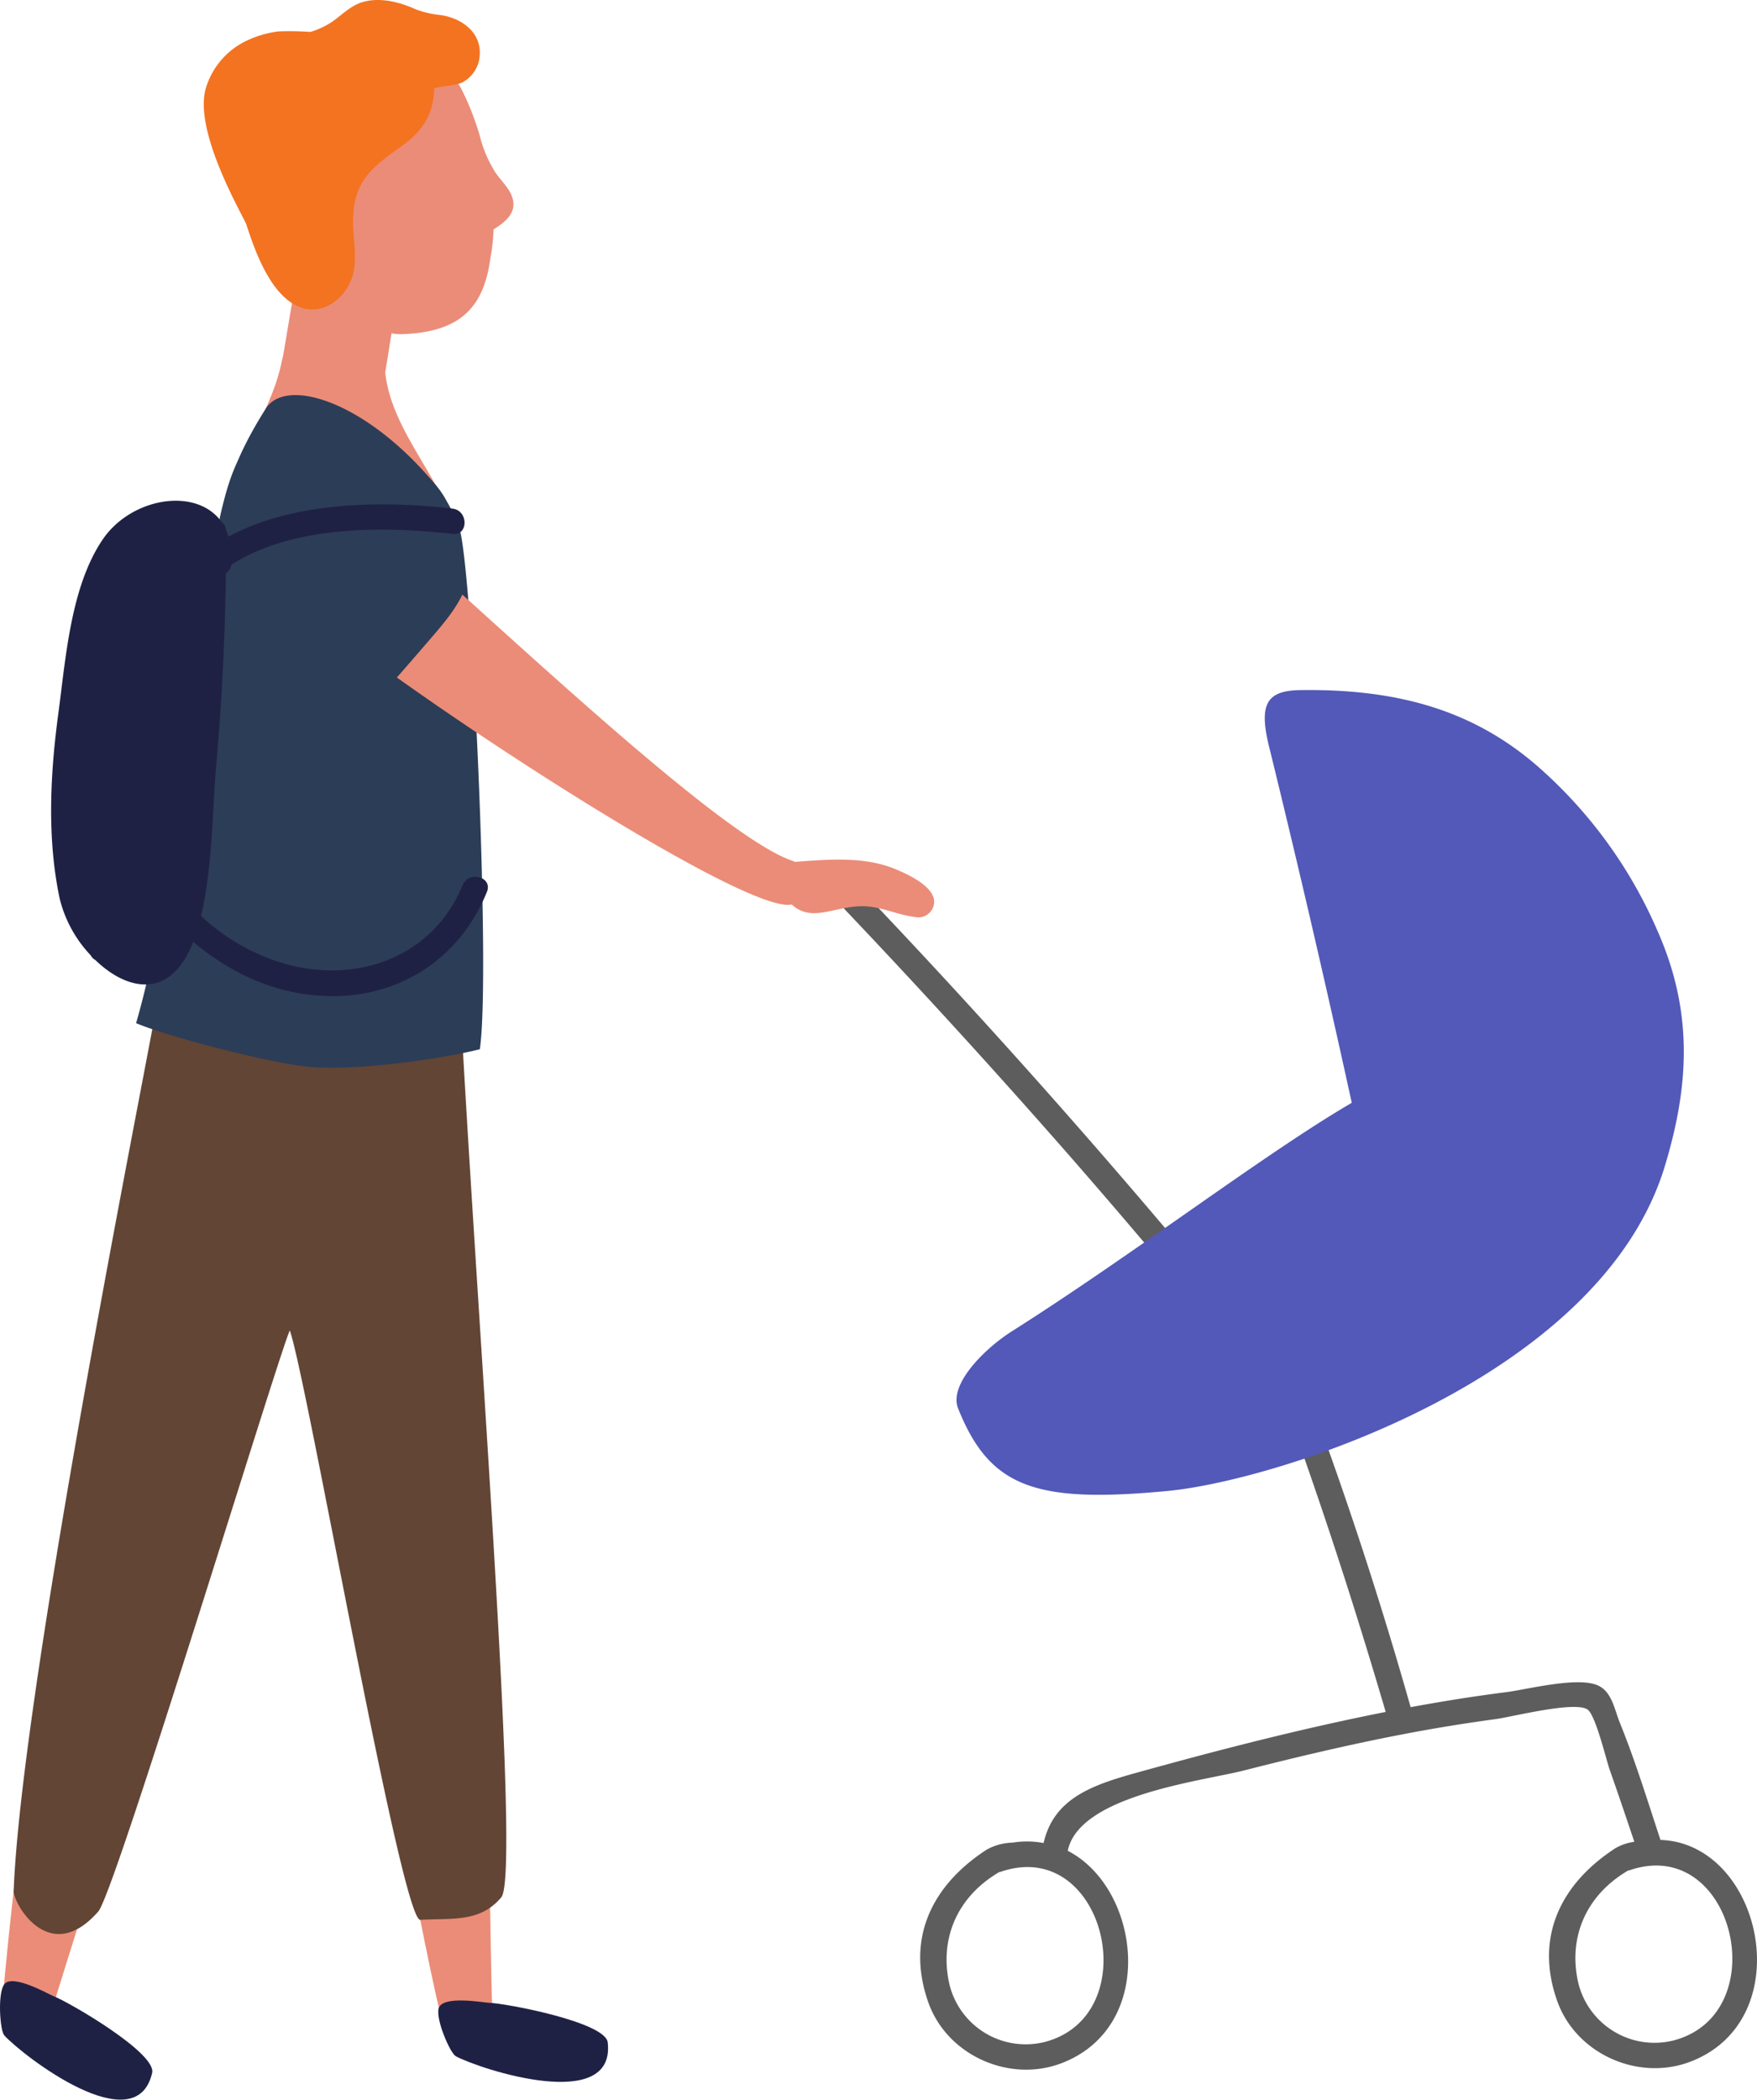
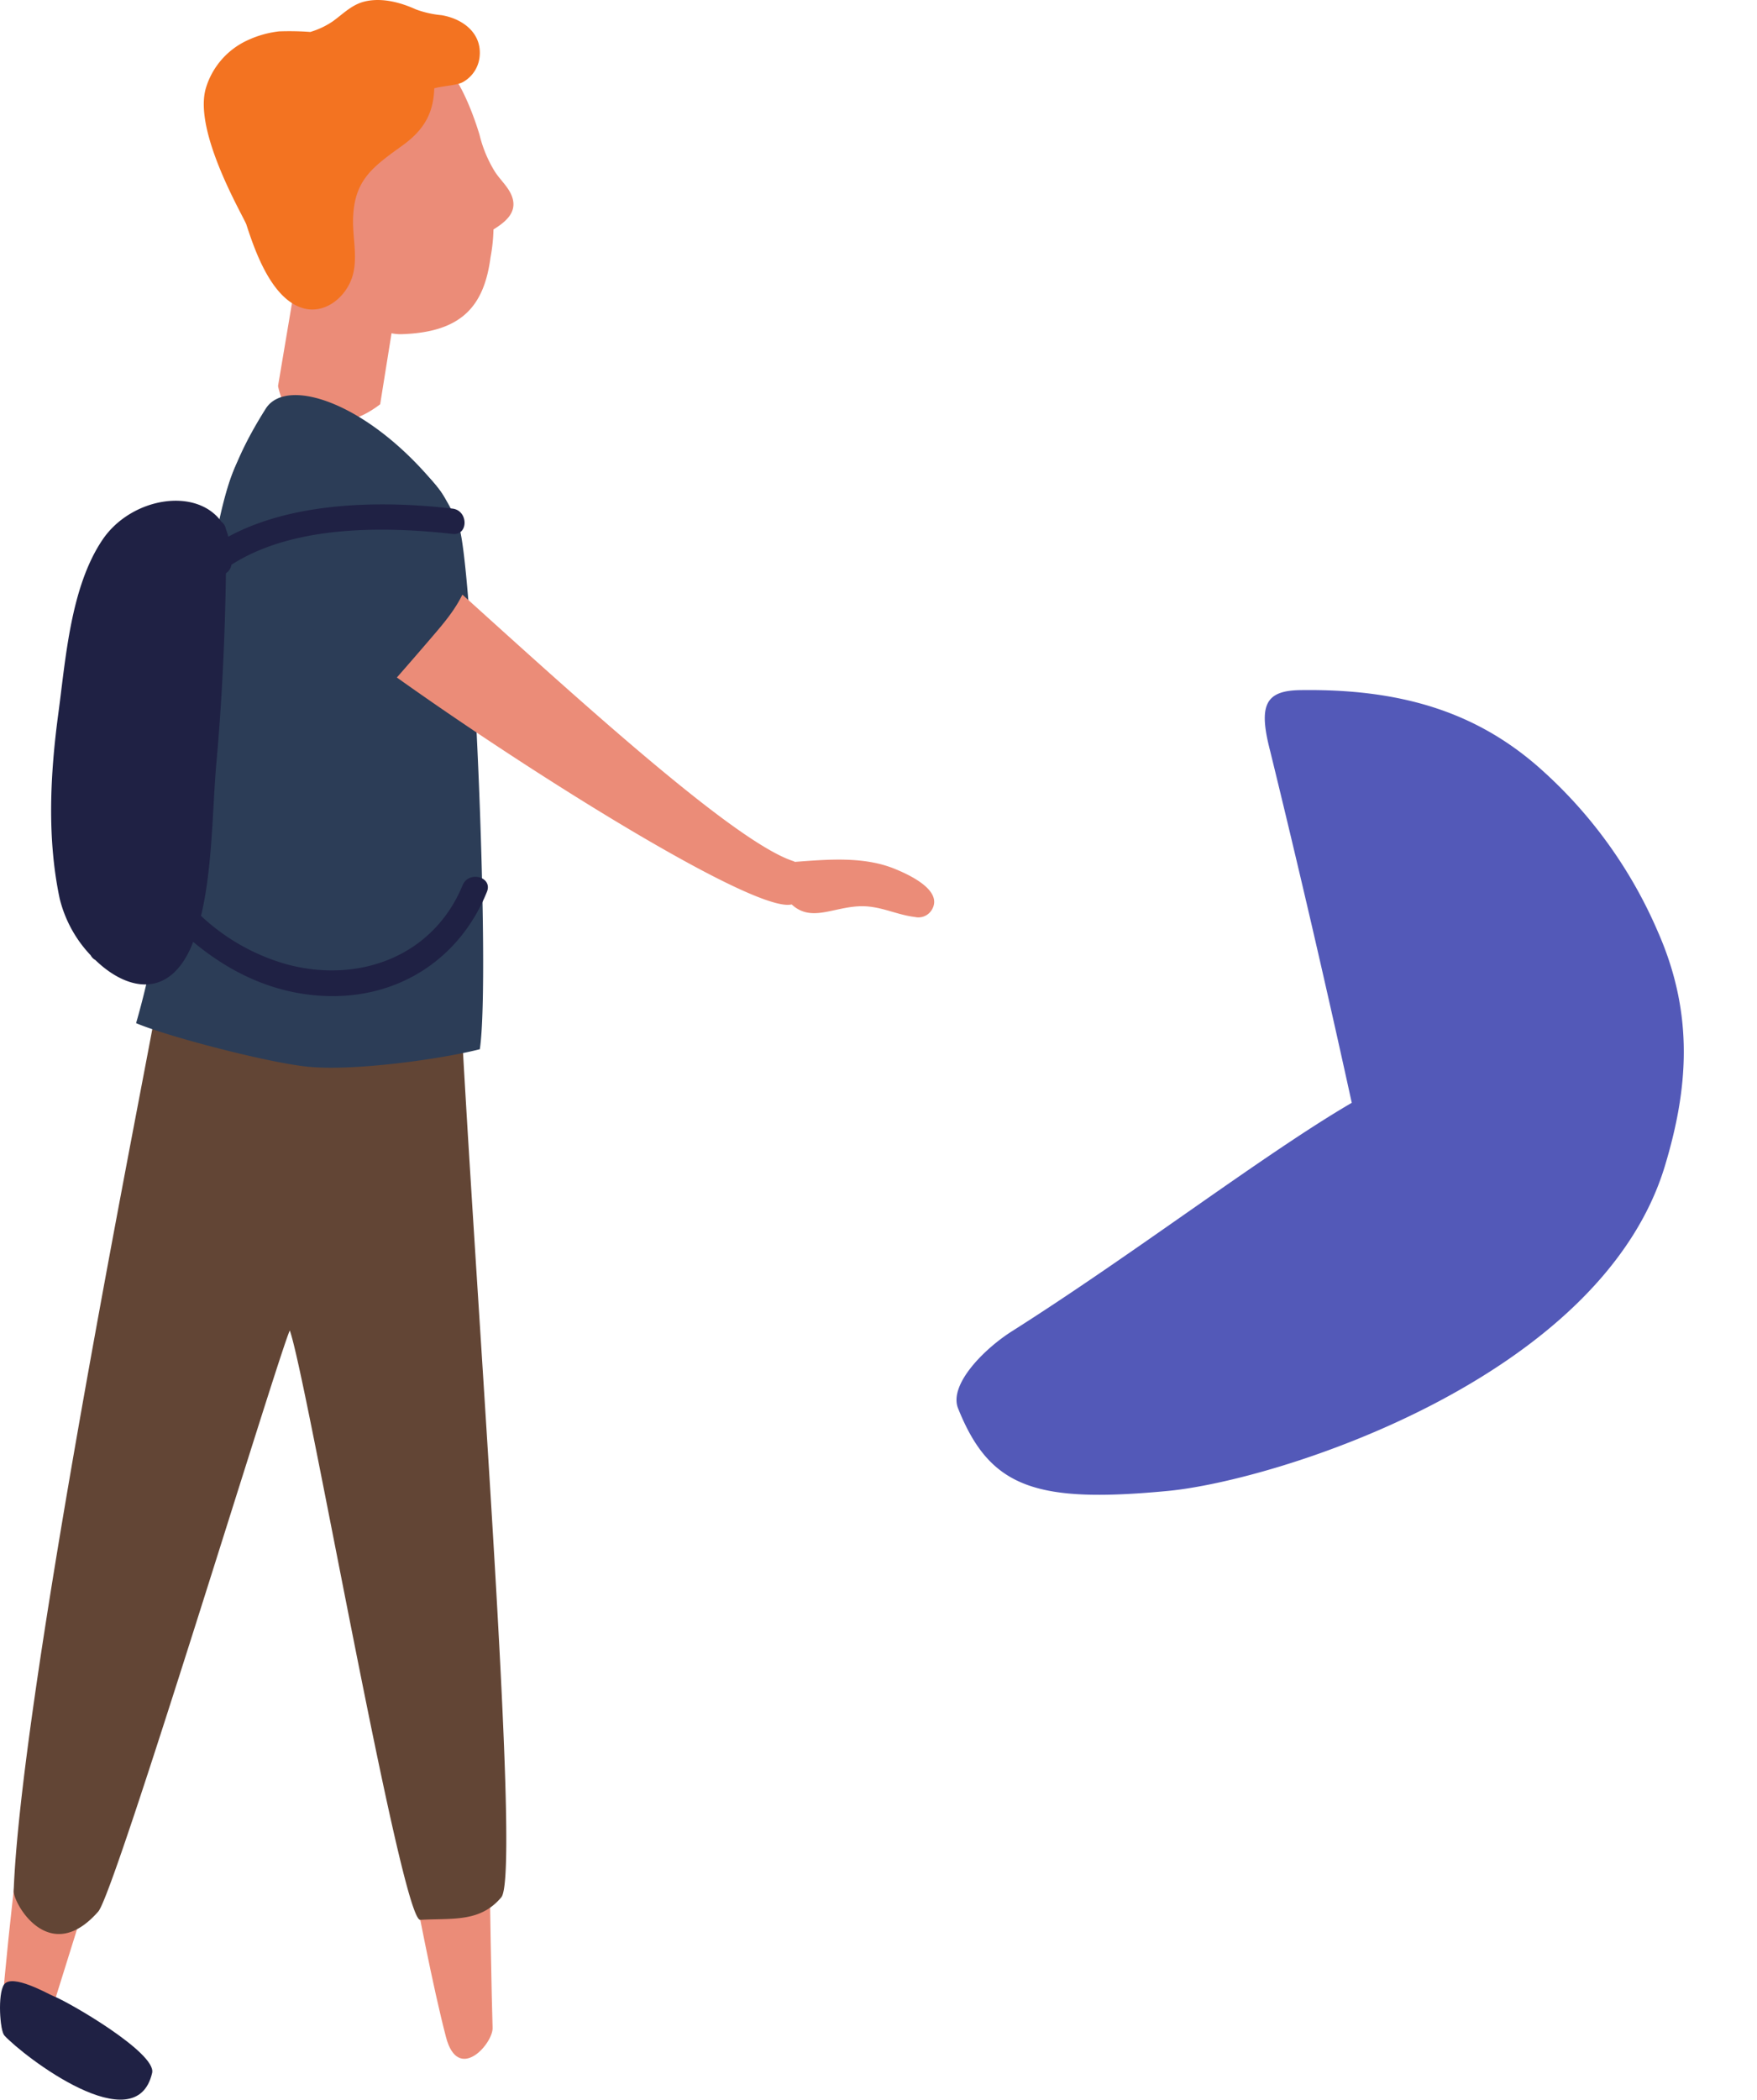
<svg xmlns="http://www.w3.org/2000/svg" width="356.723" height="426.146" viewBox="0 0 356.723 426.146">
  <g id="Group_101" data-name="Group 101" transform="translate(-3334.934 -1178.322)">
-     <path id="Path_125" data-name="Path 125" d="M3666.3,1542.775c6.332,17.916,12.112,35.978,17.468,54.208-17.135,3.383-34.087,7.752-50.907,12.432-8.88,2.471-16.533,5.238-18.546,14.177a18.051,18.051,0,0,0-6.318-.08,11.313,11.313,0,0,0-5.265,1.434c-10.833,7.03-16.5,17.763-11.829,30.974,3.806,10.776,16.491,16.425,27.113,12.329,19.457-7.5,15.99-35.488,1.2-43.081,2.3-11.3,27.268-14.132,35.82-16.316,10.808-2.758,21.67-5.326,32.63-7.415q9.208-1.755,18.489-3.006c3.139-.42,16.22-3.765,18.639-1.9,1.635,1.26,3.765,10.236,4.437,12.145,1.717,4.872,3.37,9.766,5.017,14.663a10.57,10.57,0,0,0-3.843,1.3c-10.834,7.031-16.5,17.763-11.831,30.975,3.807,10.776,16.491,16.425,27.115,12.329,22.36-8.621,14.462-44.313-6.135-44.983-2.633-7.981-5.134-16.119-8.294-23.9-1.025-2.52-1.548-6.073-4.281-7.4-4.065-1.968-14.5.772-18.8,1.316-6.478.82-12.927,1.856-19.349,3.037q-8.016-28.285-18.013-55.951a2.6,2.6,0,0,0-.724-1.059c-4.185-9.278-11.764-16.983-18.17-24.746q-12.347-14.963-25.059-29.615-26.221-30.222-53.947-59.081c-2.3-2.4-5.943,1.25-3.646,3.648q26,27.142,50.762,55.423,11.96,13.7,23.6,27.669c7.783,9.339,17.579,18.809,22.39,30.071A2.256,2.256,0,0,0,3666.3,1542.775Zm75.9,120.886a15.931,15.931,0,0,1-19.431-12.117c-1.916-9.228,1.911-17.514,10.221-22.377.085-.022.157,0,.245-.033C3754.433,1621.785,3763.018,1658.215,3742.2,1663.66Zm-127.67.308a15.934,15.934,0,0,1-19.434-12.117c-1.913-9.229,1.913-17.513,10.224-22.377a2.147,2.147,0,0,0,.244-.033C3626.762,1622.092,3635.348,1658.522,3614.534,1663.968Z" transform="translate(-67.495 -71.209)" fill="#5d5d5d" />
    <path id="Path_114" data-name="Path 114" d="M3438.145,1620.194c3.875,20.31,11.59,66.533,16.775,86.37,2.459,9.412,9.568,1.309,9.461-1.884-.386-11.469-1.363-75.63-1.428-103.318C3462.845,1555.425,3429.856,1576.742,3438.145,1620.194Z" transform="translate(-29.435 -114.794)" fill="#eb8c78" />
-     <path id="Path_115" data-name="Path 115" d="M3470.292,1749.778c-.962-.023-9.431-1.6-10.148,1.159-.6,2.3,2.348,9.084,3.5,9.7,5.088,2.709,32.492,11.605,30.827-2.828C3493.993,1753.694,3473.718,1749.861,3470.292,1749.778Z" transform="translate(-36.154 -164.977)" fill="#1f2144" />
    <path id="Path_116" data-name="Path 116" d="M3342.721,1646.328c-3.113,20.441-5.689,41.323-7.409,61.753-.816,9.694,8.586,4.421,9.548,1.375,3.457-10.942,19.883-64.3,29.047-90.425C3389.109,1575.682,3349.38,1602.6,3342.721,1646.328Z" transform="translate(-0.095 -120.98)" fill="#eb8c78" />
    <path id="Path_117" data-name="Path 117" d="M3345.7,1746.8c-.9-.342-8.361-4.648-9.955-2.288-1.333,1.971-.812,9.347.07,10.307,3.893,4.249,26.769,21.768,30.007,7.6C3366.742,1758.39,3348.9,1748.021,3345.7,1746.8Z" transform="translate(0 -163.388)" fill="#1f2144" />
    <path id="Path_118" data-name="Path 118" d="M3338.84,1625.658c1.433-38.221,23.412-149.656,28.143-174.884.779-4.152,19.519-54.665,22.146-52.346a4.831,4.831,0,0,1,2.139.872,4.191,4.191,0,0,1,3.314,4.617,5.577,5.577,0,0,1,6.91,2.237c2.668-2.542,6.082-4.264,11.117-5.848a5.183,5.183,0,0,1,6.2,3.317c2.133-4.583,10.525-3.98,9.813,1.85-2.669,21.865,14.484,215.215,9.224,221.488-4.315,5.145-9.889,4.217-16.459,4.582-3.855.214-23.138-110.459-26.491-119.616-2.381,5.184-35.415,113.975-38.879,117.925C3346.083,1641.18,3338.745,1628.189,3338.84,1625.658Z" transform="translate(-1.128 -63.574)" fill="#624535" />
    <path id="Path_119" data-name="Path 119" d="M3460.945,1221.791c-.724-1.838-2.353-3.237-3.41-4.883a25.711,25.711,0,0,1-3.121-7.486c-1.69-5.56-3.864-10.235-5.823-12.652-5.387-6.656-11.778-5.757-18.268-4.927-7.932,1.014-15.709,3.6-18.174,12.945-4.354,16.516,13.916,45.5,26.458,45.1,12.176-.39,16.73-5.666,18.04-15.6a34.4,34.4,0,0,0,.6-5.656C3459.771,1227.06,3462.237,1225.066,3460.945,1221.791Z" transform="translate(-22.121 -3.741)" fill="#eb8c78" />
    <path id="Path_120" data-name="Path 120" d="M3418.256,1253.728s10.459-4.6,15.2-4.647a3.27,3.27,0,0,1,2.673,2.181,6.174,6.174,0,0,0,3.77-.668l-4.844,30.223s-3.9,3.092-6.462,2.966a81.174,81.174,0,0,1-11.174-1.445c-2.195-.417-3.1-5.229-3.1-5.229Z" transform="translate(-22.937 -20.444)" fill="#eb8c78" />
-     <path id="Path_122" data-name="Path 122" d="M3447.523,1317.05c2.3,13.227,1.908,26.941-.234,40.364-2.753,17.265-44.7-1.473-45.843-24.256-.472-9.373-1.433-20.009.6-29.388,1.876-8.643,7.374-15.859,9.1-24.51,1.243-6.223,7.808-7.137,11.873-4.435,3.155-1.854,8.639,1.894,9.155,6.6C3433.584,1294.225,3445.327,1304.418,3447.523,1317.05Z" transform="translate(-19.032 -27.468)" fill="#eb8c78" />
+     <path id="Path_122" data-name="Path 122" d="M3447.523,1317.05C3433.584,1294.225,3445.327,1304.418,3447.523,1317.05Z" transform="translate(-19.032 -27.468)" fill="#eb8c78" />
    <path id="Path_123" data-name="Path 123" d="M3405.272,1311.079a8.382,8.382,0,0,0-1.454.568c-1.244-.335-6.049-6.446-7.284-5.493-9.89,7.632-11.5,78-22.741,116.731,6.341,2.7,26.454,7.949,34.7,8.826,9.431,1,27.479-1.576,35.087-3.535,2.233-14.859-1.546-99.647-4.317-106.311C3432.291,1305.086,3422.918,1306.138,3405.272,1311.079Z" transform="translate(-11.228 -36.906)" fill="#2c3d57" />
    <path id="Path_124" data-name="Path 124" d="M3409.986,1318c1.75-3.887,6.7-6.475,12.342-3.47,10.864,5.784,76.5,71.656,94.878,77.551.107.034.181.1.283.143,6.76-.506,14.026-1.141,20.284,1.419,2.69,1.1,9.979,4.34,7.49,8.355a3.168,3.168,0,0,1-3.394,1.414c-4.007-.479-7.226-2.409-11.5-2.167-5.375.3-9.672,3.194-13.531-.384-10.333,2.589-95.8-54.334-102.935-64.5C3410.121,1330.983,3405.656,1323.259,3409.986,1318Z" transform="translate(-21.171 -38.977)" fill="#eb8c78" />
    <path id="Path_126" data-name="Path 126" d="M3393.576,1196.1a15.617,15.617,0,0,1,8.36-9.571,20.658,20.658,0,0,1,6.46-1.839,58.533,58.533,0,0,1,6.356.116,16.37,16.37,0,0,0,4.576-2.167c2.1-1.513,3.841-3.381,6.469-4.015,4.594-1.109,9.389,1.175,10.439,1.624a20.356,20.356,0,0,0,5.155,1.155c4.318.723,8.3,3.669,7.717,8.548a6.648,6.648,0,0,1-3.319,5c-1.208.709-3.879.76-5.873,1.294-.16,4.677-1.771,8.21-6.366,11.537-6.141,4.447-9.993,7.058-10.126,15.218-.064,3.89,1.084,8.095-.288,11.894-1.439,3.98-5.622,7.3-10.009,5.934-6.25-1.941-9.58-11.425-11.357-16.92C3401.294,1222.438,3390.836,1204.962,3393.576,1196.1Z" transform="translate(-16.812 0)" fill="#f37321" />
    <path id="Path_127" data-name="Path 127" d="M3404.414,1339.163c.715,2.821,5.192,2.227,5.077-.687-.094-2.419-.111-4.831-.107-7.242q.3,3.043.593,6.084c.321,3.286,5.489,3.311,5.17,0-.021-.219-.041-.436-.063-.654a2.423,2.423,0,0,0,.1-.233q.1-.473.205-.945c.166.265.332.529.5.792a2.51,2.51,0,0,0,.534.5,2.768,2.768,0,0,0,2.174,2.961c-.023.1-.05.2-.074.3-.609,2.733,3.472,4.774,4.735,2,.049-.109.109-.211.159-.32a3.286,3.286,0,0,0,.483.115c-.7,1.289-1.4,2.523-2.088,3.628a2.483,2.483,0,0,0,1.729,3.741,2.694,2.694,0,0,0,1.252.85q-.4.825-.795,1.653c-1.2,2.505,1.99,5.443,4.059,3.132q6.093-6.809,12.043-13.743c2.92-3.406,5.817-6.62,7.543-10.805a1.962,1.962,0,0,0-.495-2.38,2.4,2.4,0,0,0-.466-2.831c-5.395-5.606.778-8.536-4.622-15.2-14.015-17.287-30.723-22.668-34.924-16.039C3389.8,1321.193,3402.259,1330.616,3404.414,1339.163Zm33.936-21.226a36.844,36.844,0,0,0-2.949,2.262c.351-.75.653-1.521,1.007-2.271a2.6,2.6,0,0,0-3.338-3.59,16.962,16.962,0,0,0-6.518-6.844c3.859.96,8.205,2.332,10.227,5.26A12.841,12.841,0,0,1,3438.349,1317.937Z" transform="translate(-18.242 -32.584)" fill="#2c3d57" />
    <path id="Path_128" data-name="Path 128" d="M3351,1364.4c1.5-11.143,2.483-25.661,8.973-35.249,5.794-8.557,19.011-10.782,24.158-3.617a2.251,2.251,0,0,1,.878,1.456,12.739,12.739,0,0,1,.5,1.554c13.268-7.2,31.429-7.344,45.514-5.7,3.241.379,3.29,5.511,0,5.139-13.974-1.581-32.408-1.773-44.885,6.26a2.469,2.469,0,0,1-1.116,1.719c-.187,12.844-.783,25.672-1.934,38.474-.812,9.039-.759,21.252-3.123,31.062a42.116,42.116,0,0,0,17.442,9.848c14.617,3.914,29.706-1.6,35.674-16.075,1.234-2.992,6.167-1.7,4.93,1.359-5.578,13.8-18.244,21.853-33.2,21.114-10.261-.507-19.028-4.788-26.456-10.98-.08.2-.135.434-.218.633-4.677,11.189-13.329,9.168-19.626,3.066a2.394,2.394,0,0,1-.951-.966,25.55,25.55,0,0,1-6.289-11.495C3348.67,1389.718,3349.34,1376.757,3351,1364.4Z" transform="translate(-4.219 -41.295)" fill="#1f2144" />
    <path id="Path_121" data-name="Path 121" d="M3750.486,1424.436a93.74,93.74,0,0,0-24.8-33.981c-12.59-10.783-27.575-15.468-47.875-15.161-7.033.107-8.517,3-6.1,12.306q8.737,35.637,16.581,71.453c-17.718,10.331-44.065,30.575-68.962,46.345-5.815,3.683-12.873,10.911-10.971,15.665,6.427,16.066,15.625,19.333,42.615,16.763,22.054-2.1,87.865-22.777,100.9-65.98C3756.5,1456.495,3757.929,1441.392,3750.486,1424.436Z" transform="translate(-78.91 -56.907)" fill="#5359b8" />
  </g>
</svg>